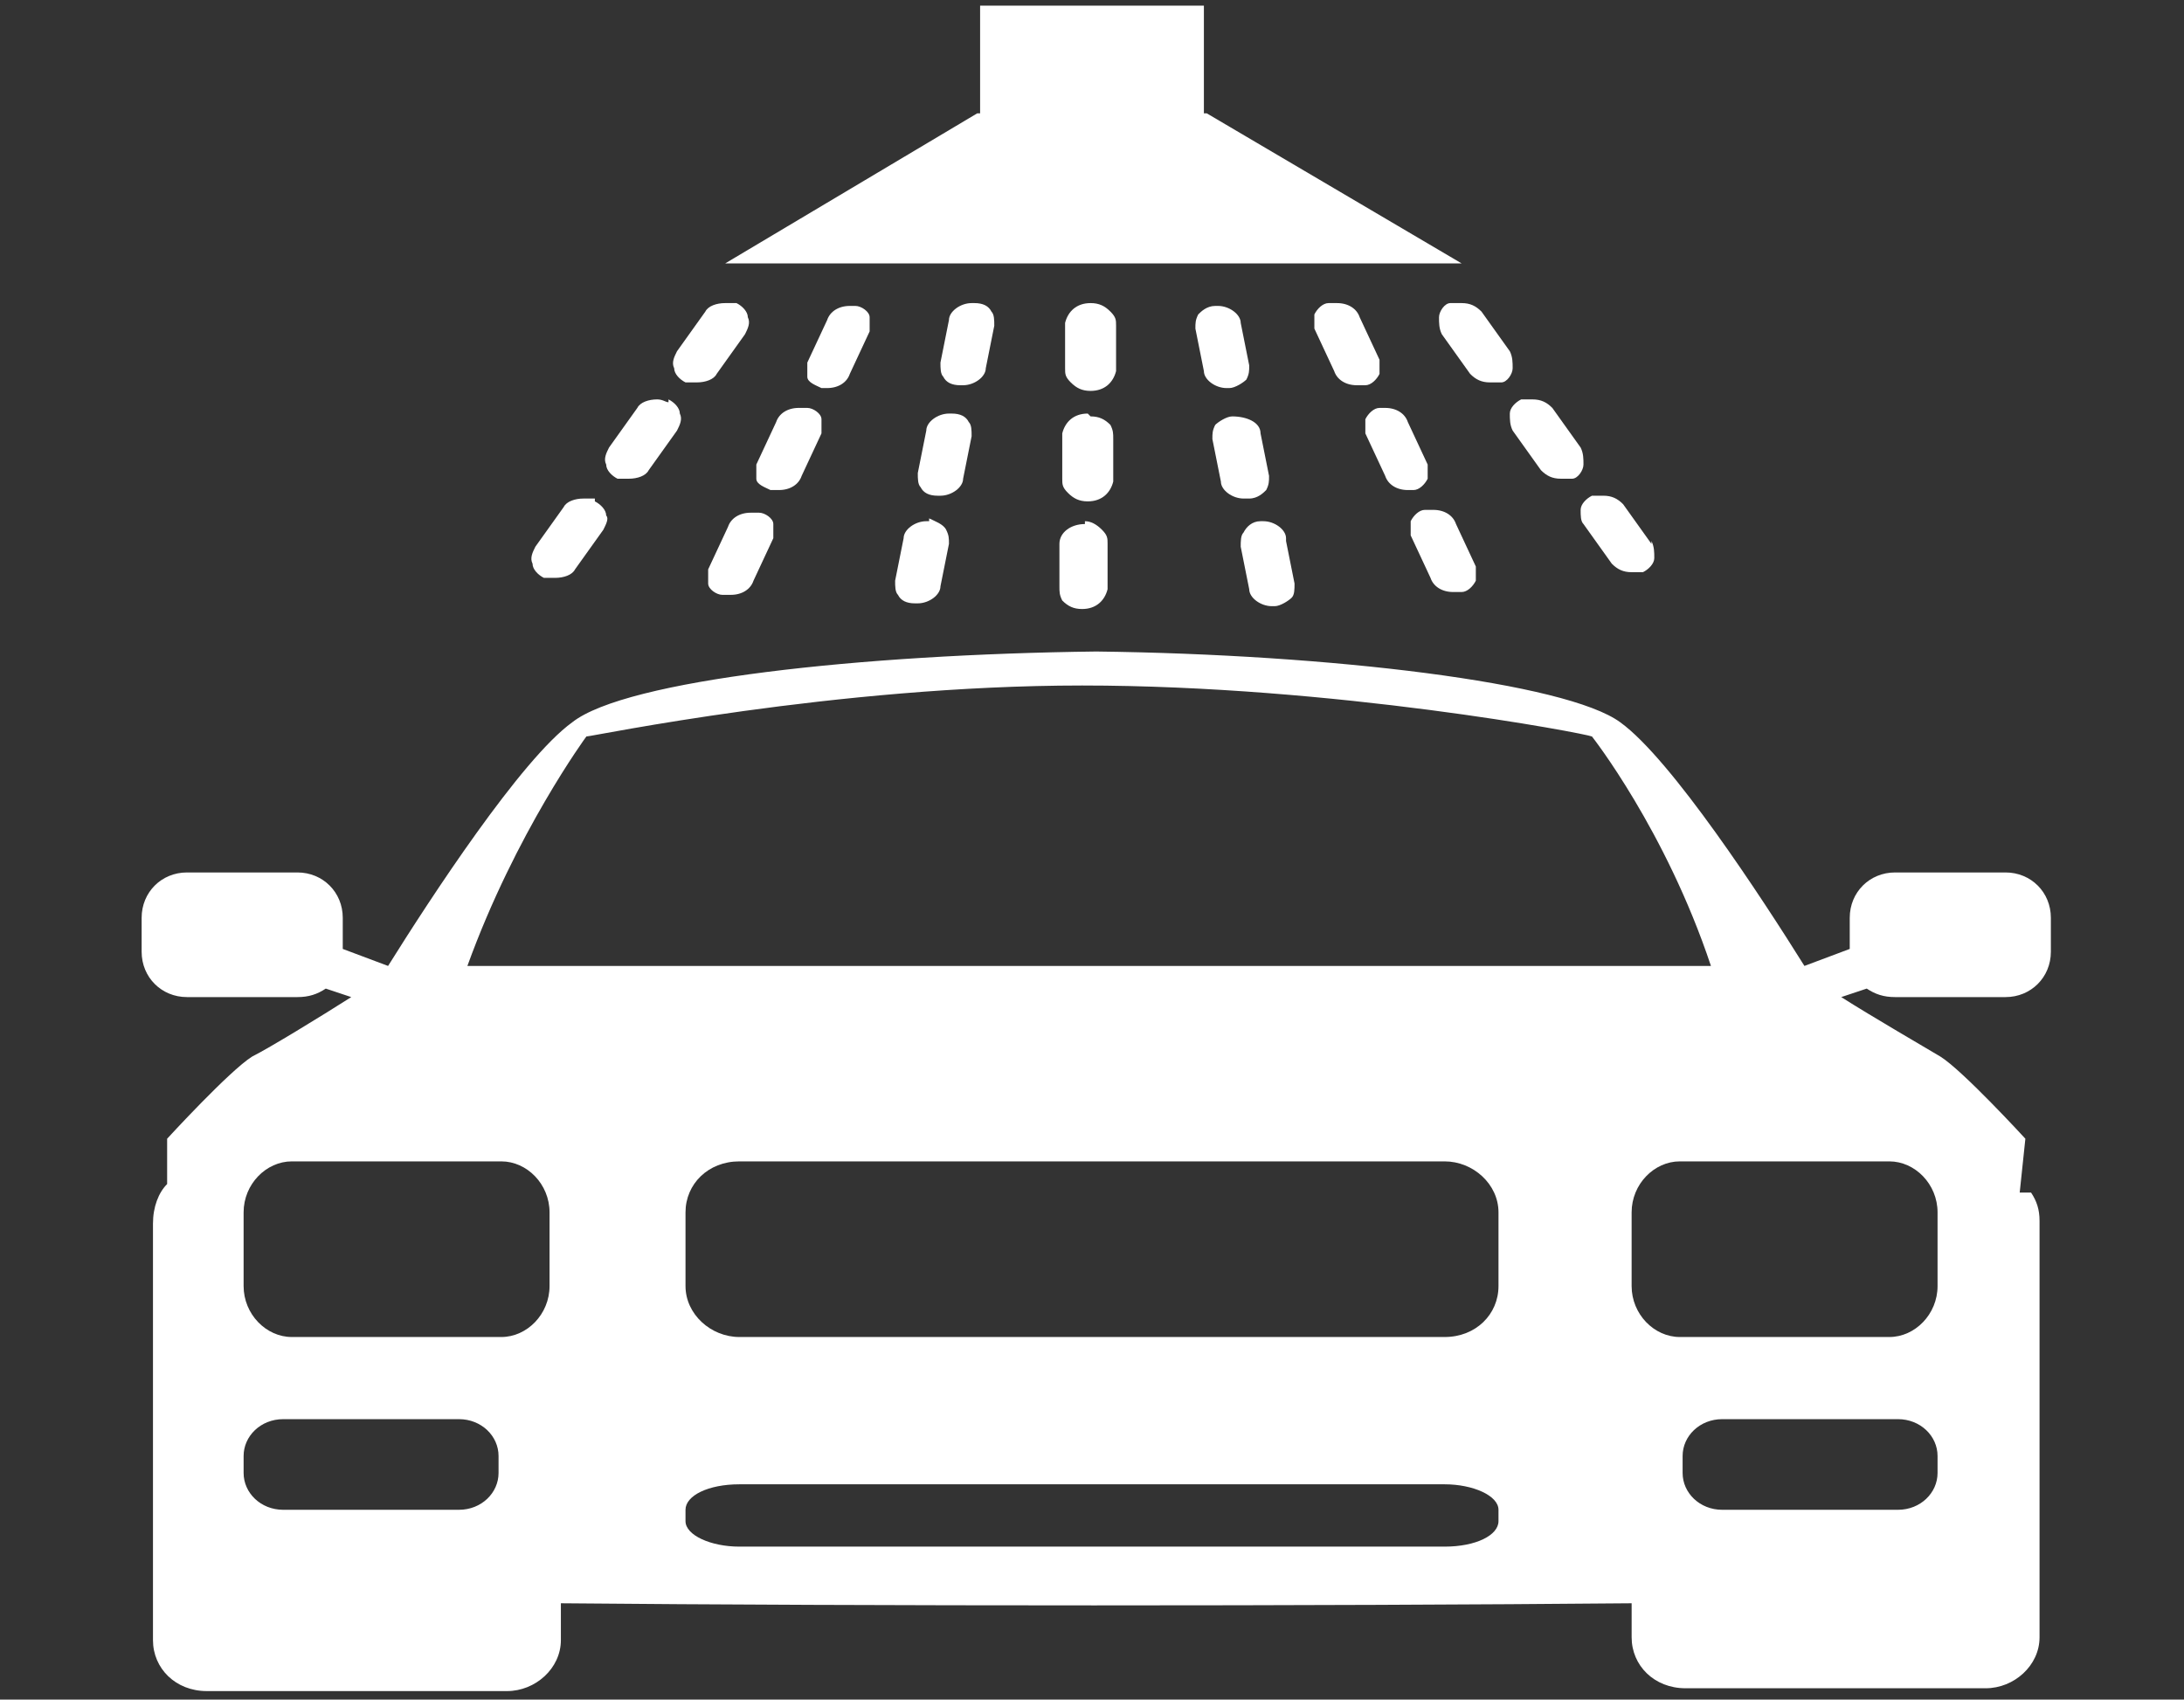
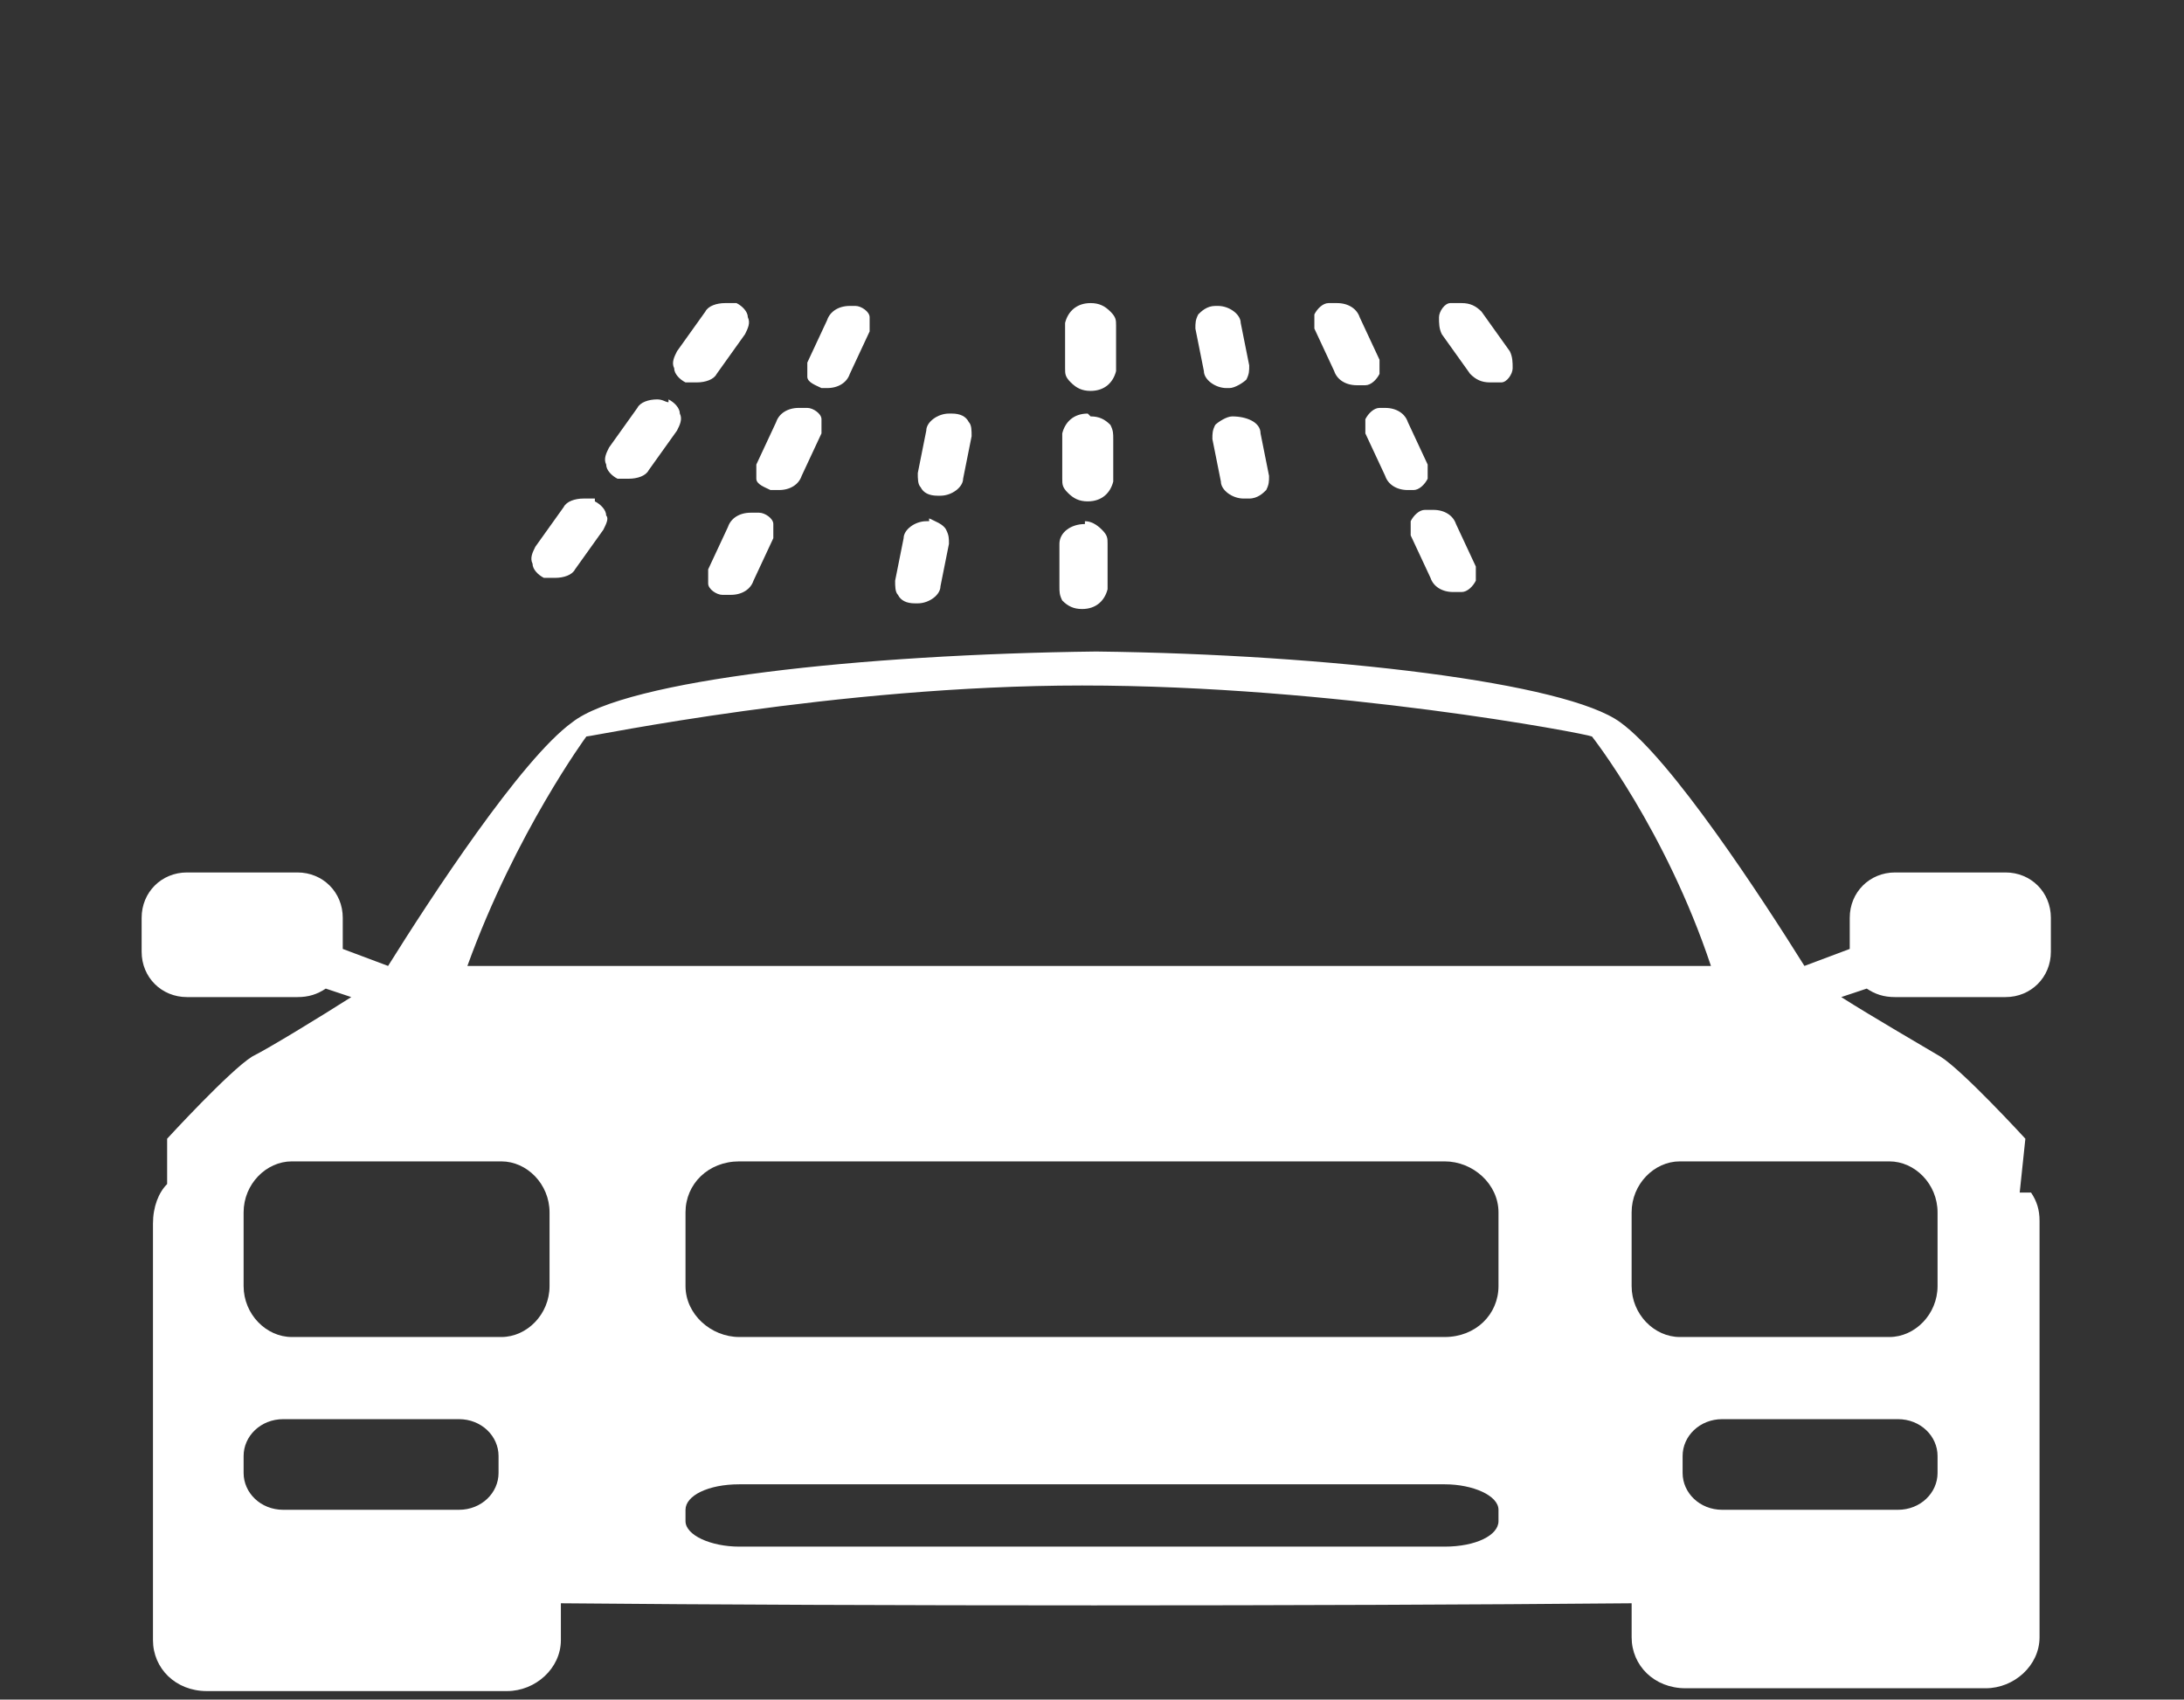
<svg xmlns="http://www.w3.org/2000/svg" id="Layer_1" data-name="Layer 1" version="1.1" viewBox="0 0 77.1 60">
  <rect x="0" y="0" width="77.1" height="60" fill="#333333" stroke="none" />
  <defs>
    <style>
      .cls-1 {
        fill: #fff;
        stroke-width: 0px;
      }
    </style>
  </defs>
  <g>
-     <polygon class="cls-1" points="42.6 4 42.5 4 42.5 .2 34.6 .2 34.6 4 34.5 4 25.6 9.3 51.6 9.3 42.6 4" />
    <path class="cls-1" d="M38.3,18.5h0c-.5,0-.9.3-.9.7v1.5c0,.2,0,.3.1.5.2.2.4.3.7.3h0c.5,0,.8-.3.9-.7v-1.6c0-.2,0-.3-.2-.5-.2-.2-.4-.3-.6-.3Z" />
    <path class="cls-1" d="M38.5,10.7h0c-.5,0-.8.3-.9.7v1.6c0,.2,0,.3.2.5.2.2.4.3.7.3h0c.5,0,.8-.3.9-.7v-1.6c0-.2,0-.3-.2-.5-.2-.2-.4-.3-.7-.3Z" />
    <path class="cls-1" d="M38.4,14.6h0c-.5,0-.8.3-.9.7v1.6c0,.2,0,.3.2.5.2.2.4.3.7.3h0c.5,0,.8-.3.9-.7v-1.5c0-.2,0-.3-.1-.5-.2-.2-.4-.3-.7-.3Z" />
-     <path class="cls-1" d="M45.4,19c0-.3-.4-.6-.8-.6s0,0-.1,0h0c-.3,0-.5.2-.6.4-.1.1-.1.3-.1.5l.3,1.5c0,.3.4.6.8.6s0,0,.1,0h0c.2,0,.5-.2.6-.3.1-.1.1-.3.1-.5l-.3-1.5Z" />
    <path class="cls-1" d="M43.4,13.7s0,0,0,0c.2,0,.5-.2.6-.3.1-.2.1-.3.1-.5l-.3-1.5c0-.3-.4-.6-.8-.6s0,0-.1,0h0c-.3,0-.5.2-.6.3-.1.2-.1.3-.1.5l.3,1.5c0,.3.4.6.8.6s0,0,.1,0Z" />
    <path class="cls-1" d="M44,17.6s0,0,.1,0h0c.3,0,.5-.2.6-.3.1-.2.1-.3.1-.5l-.3-1.5c0-.4-.5-.6-1-.6h0c-.2,0-.5.2-.6.3-.1.2-.1.3-.1.5l.3,1.5c0,.3.4.6.8.6h0Z" />
    <path class="cls-1" d="M51.4,18.5c-.1-.3-.4-.5-.8-.5s-.2,0-.3,0h0c-.2,0-.4.2-.5.4,0,.2,0,.4,0,.5l.7,1.5c.1.3.4.5.8.5h0c0,0,.2,0,.3,0h0c.2,0,.4-.2.5-.4,0-.2,0-.4,0-.5l-.7-1.5Z" />
    <path class="cls-1" d="M48.2,13.6c.2,0,.4-.2.5-.4,0-.2,0-.4,0-.5l-.7-1.5c-.1-.3-.4-.5-.8-.5s-.2,0-.3,0h0c-.2,0-.4.2-.5.4,0,.2,0,.4,0,.5l.7,1.5c.1.3.4.5.8.5s.2,0,.2,0c0,0,0,0,0,0Z" />
    <path class="cls-1" d="M49.9,17.3h0c.2,0,.4-.2.5-.4,0-.2,0-.4,0-.5l-.7-1.5c-.1-.3-.4-.5-.8-.5s-.2,0-.2,0h0c-.2,0-.4.2-.5.4,0,.2,0,.4,0,.5l.7,1.5c.1.3.4.5.8.5h0c0,0,.2,0,.3,0h0Z" />
-     <path class="cls-1" d="M58.3,19.2l-1-1.4c-.2-.2-.4-.3-.7-.3s-.3,0-.4,0h0c-.2.1-.4.3-.4.5,0,.2,0,.4.1.5l1,1.4c.2.2.4.3.7.3h0c.1,0,.2,0,.4,0h0c.2-.1.4-.3.4-.5,0-.2,0-.4-.1-.6Z" />
    <path class="cls-1" d="M53.3,12.4l-1-1.4c-.2-.2-.4-.3-.7-.3s-.3,0-.4,0h0s0,0,0,0c-.2,0-.4.3-.4.5,0,.2,0,.4.1.6l1,1.4c.2.2.4.3.7.3h0c.1,0,.3,0,.4,0h0s0,0,0,0c.2,0,.4-.3.4-.5,0-.2,0-.4-.1-.6Z" />
-     <path class="cls-1" d="M55.8,15.8l-1-1.4c-.2-.2-.4-.3-.7-.3s-.3,0-.4,0h0c-.2.1-.4.3-.4.5,0,.2,0,.4.1.6l1,1.4c.2.2.4.3.7.3s.3,0,.4,0h0s0,0,0,0c.2,0,.4-.3.4-.5,0-.2,0-.4-.1-.6Z" />
    <path class="cls-1" d="M32.8,18.4h0s0,0-.1,0c-.4,0-.8.3-.8.6l-.3,1.5c0,.2,0,.4.1.5.1.2.3.3.6.3h0s0,0,.1,0c.4,0,.8-.3.8-.6l.3-1.5c0-.2,0-.3-.1-.5-.1-.2-.4-.3-.6-.4Z" />
-     <path class="cls-1" d="M34.4,10.7h0s0,0-.1,0c-.4,0-.8.3-.8.6l-.3,1.5c0,.2,0,.4.1.5.1.2.3.3.6.3,0,0,0,0,0,0,0,0,0,0,.1,0,.4,0,.8-.3.8-.6l.3-1.5c0-.2,0-.4-.1-.5-.1-.2-.3-.3-.6-.3Z" />
    <path class="cls-1" d="M33.6,14.6h0s0,0-.1,0c-.4,0-.8.3-.8.6l-.3,1.5c0,.2,0,.4.1.5.1.2.3.3.6.3,0,0,0,0,0,0,0,0,0,0,.1,0,.4,0,.8-.3.8-.6l.3-1.5c0-.2,0-.4-.1-.5-.1-.2-.3-.3-.6-.3Z" />
    <path class="cls-1" d="M26.8,18.1h0c0,0-.2,0-.3,0-.4,0-.7.2-.8.5l-.7,1.5c0,.2,0,.4,0,.5,0,.2.3.4.5.4h0c0,0,.2,0,.3,0,.4,0,.7-.2.8-.5l.7-1.5c0-.2,0-.4,0-.5,0-.2-.3-.4-.5-.4Z" />
    <path class="cls-1" d="M30.2,10.8h0c0,0-.2,0-.2,0-.4,0-.7.2-.8.5l-.7,1.5c0,.2,0,.4,0,.5,0,.2.3.3.5.4,0,0,0,0,0,0,0,0,.2,0,.2,0h0c.4,0,.7-.2.8-.5l.7-1.5c0-.2,0-.4,0-.5,0-.2-.3-.4-.5-.4Z" />
    <path class="cls-1" d="M28.5,14.4h0c0,0-.2,0-.3,0-.4,0-.7.2-.8.5l-.7,1.5c0,.2,0,.4,0,.5,0,.2.3.3.5.4h0c0,0,.2,0,.3,0,.4,0,.7-.2.8-.5l.7-1.5c0-.2,0-.4,0-.5,0-.2-.3-.4-.5-.4Z" />
    <path class="cls-1" d="M21,17.6h0c-.1,0-.2,0-.4,0-.3,0-.6.1-.7.3l-1,1.4c-.1.2-.2.4-.1.6,0,.2.2.4.4.5h0c.1,0,.2,0,.4,0h0c.3,0,.6-.1.7-.3l1-1.4c.1-.2.2-.4.1-.5,0-.2-.2-.4-.4-.5Z" />
    <path class="cls-1" d="M25.3,13.2l1-1.4c.1-.2.2-.4.1-.6,0-.2-.2-.4-.4-.5h0c-.1,0-.2,0-.4,0-.3,0-.6.1-.7.3l-1,1.4c-.1.2-.2.4-.1.6,0,.2.2.4.4.5,0,0,0,0,0,0,.1,0,.2,0,.4,0h0c.3,0,.6-.1.7-.3Z" />
    <path class="cls-1" d="M23.6,14.2h0c-.1,0-.2-.1-.4-.1-.3,0-.6.1-.7.3l-1,1.4c-.1.2-.2.4-.1.6,0,.2.2.4.4.5h0c.1,0,.2,0,.4,0h0c.3,0,.6-.1.7-.3l1-1.4c.1-.2.2-.4.1-.6,0-.2-.2-.4-.4-.5Z" />
  </g>
  <path class="cls-1" d="M71.3,42.1l.2-1.9s-2.2-2.4-3-2.9c-.5-.3-2.4-1.4-3.5-2.1l.9-.3c.3.2.6.3,1,.3h3.9c.9,0,1.6-.7,1.6-1.6v-1.2c0-.9-.7-1.6-1.6-1.6h-3.9c-.9,0-1.6.7-1.6,1.6v1.1l-1.6.6c-1.5-2.4-4.7-7.3-6.5-8.6-1.9-1.4-10.2-2.4-18.5-2.5h0s0,0,0,0c0,0,0,0,0,0h0c-8.3.1-16.6,1-18.5,2.5-1.8,1.3-5,6.2-6.5,8.6l-1.6-.6v-1.1c0-.9-.7-1.6-1.6-1.6h-3.9c-.9,0-1.6.7-1.6,1.6v1.2c0,.9.7,1.6,1.6,1.6h3.9c.4,0,.7-.1,1-.3l.9.3c-1.1.7-2.9,1.8-3.5,2.1-.8.5-3,2.9-3,2.9v1.6c-.3.3-.5.8-.5,1.4v14.7c0,1,.8,1.8,1.9,1.8h10.6c1,0,1.9-.8,1.9-1.8v-1.3c10.6.1,27,.1,37.8,0v1.2c0,1,.8,1.8,1.9,1.8h10.6c1,0,1.9-.8,1.9-1.8v-14.7c0-.4-.1-.7-.3-1ZM17.6,52c0,.7-.6,1.3-1.4,1.3h-6.2c-.8,0-1.4-.6-1.4-1.3v-.6c0-.7.6-1.3,1.4-1.3h6.2c.8,0,1.4.6,1.4,1.3v.6ZM19.4,45.4c0,1-.8,1.8-1.7,1.8h-7.4c-.9,0-1.7-.8-1.7-1.8v-2.6c0-1,.8-1.8,1.7-1.8h7.4c.9,0,1.7.8,1.7,1.8v2.6ZM52.9,53.7c0,.5-.8.9-1.9.9h-24.9c-1,0-1.9-.4-1.9-.9v-.4c0-.5.8-.9,1.9-.9h24.9c1,0,1.9.4,1.9.9v.4ZM24.2,45.4v-2.6c0-1,.8-1.8,1.9-1.8h24.9c1,0,1.9.8,1.9,1.8v2.6c0,1-.8,1.8-1.9,1.8h-24.9c-1,0-1.9-.8-1.9-1.8ZM38.6,34.1h0s0,0-.1,0,0,0-.1,0h0c-10.2,0-20.4,0-21.9,0,1.7-4.7,4.2-8.1,4.2-8.1.2,0,8.8-1.8,17.5-1.8,8.9,0,17.8,1.7,18,1.8,0,0,2.6,3.3,4.2,8.1-1.4,0-11.7,0-21.9,0ZM68.4,52c0,.7-.6,1.3-1.4,1.3h-6.2c-.8,0-1.4-.6-1.4-1.3v-.6c0-.7.6-1.3,1.4-1.3h6.2c.8,0,1.4.6,1.4,1.3v.6ZM68.4,45.4c0,1-.8,1.8-1.7,1.8h-7.4c-.9,0-1.7-.8-1.7-1.8v-2.6c0-1,.8-1.8,1.7-1.8h7.4c.9,0,1.7.8,1.7,1.8v2.6Z" />
</svg>